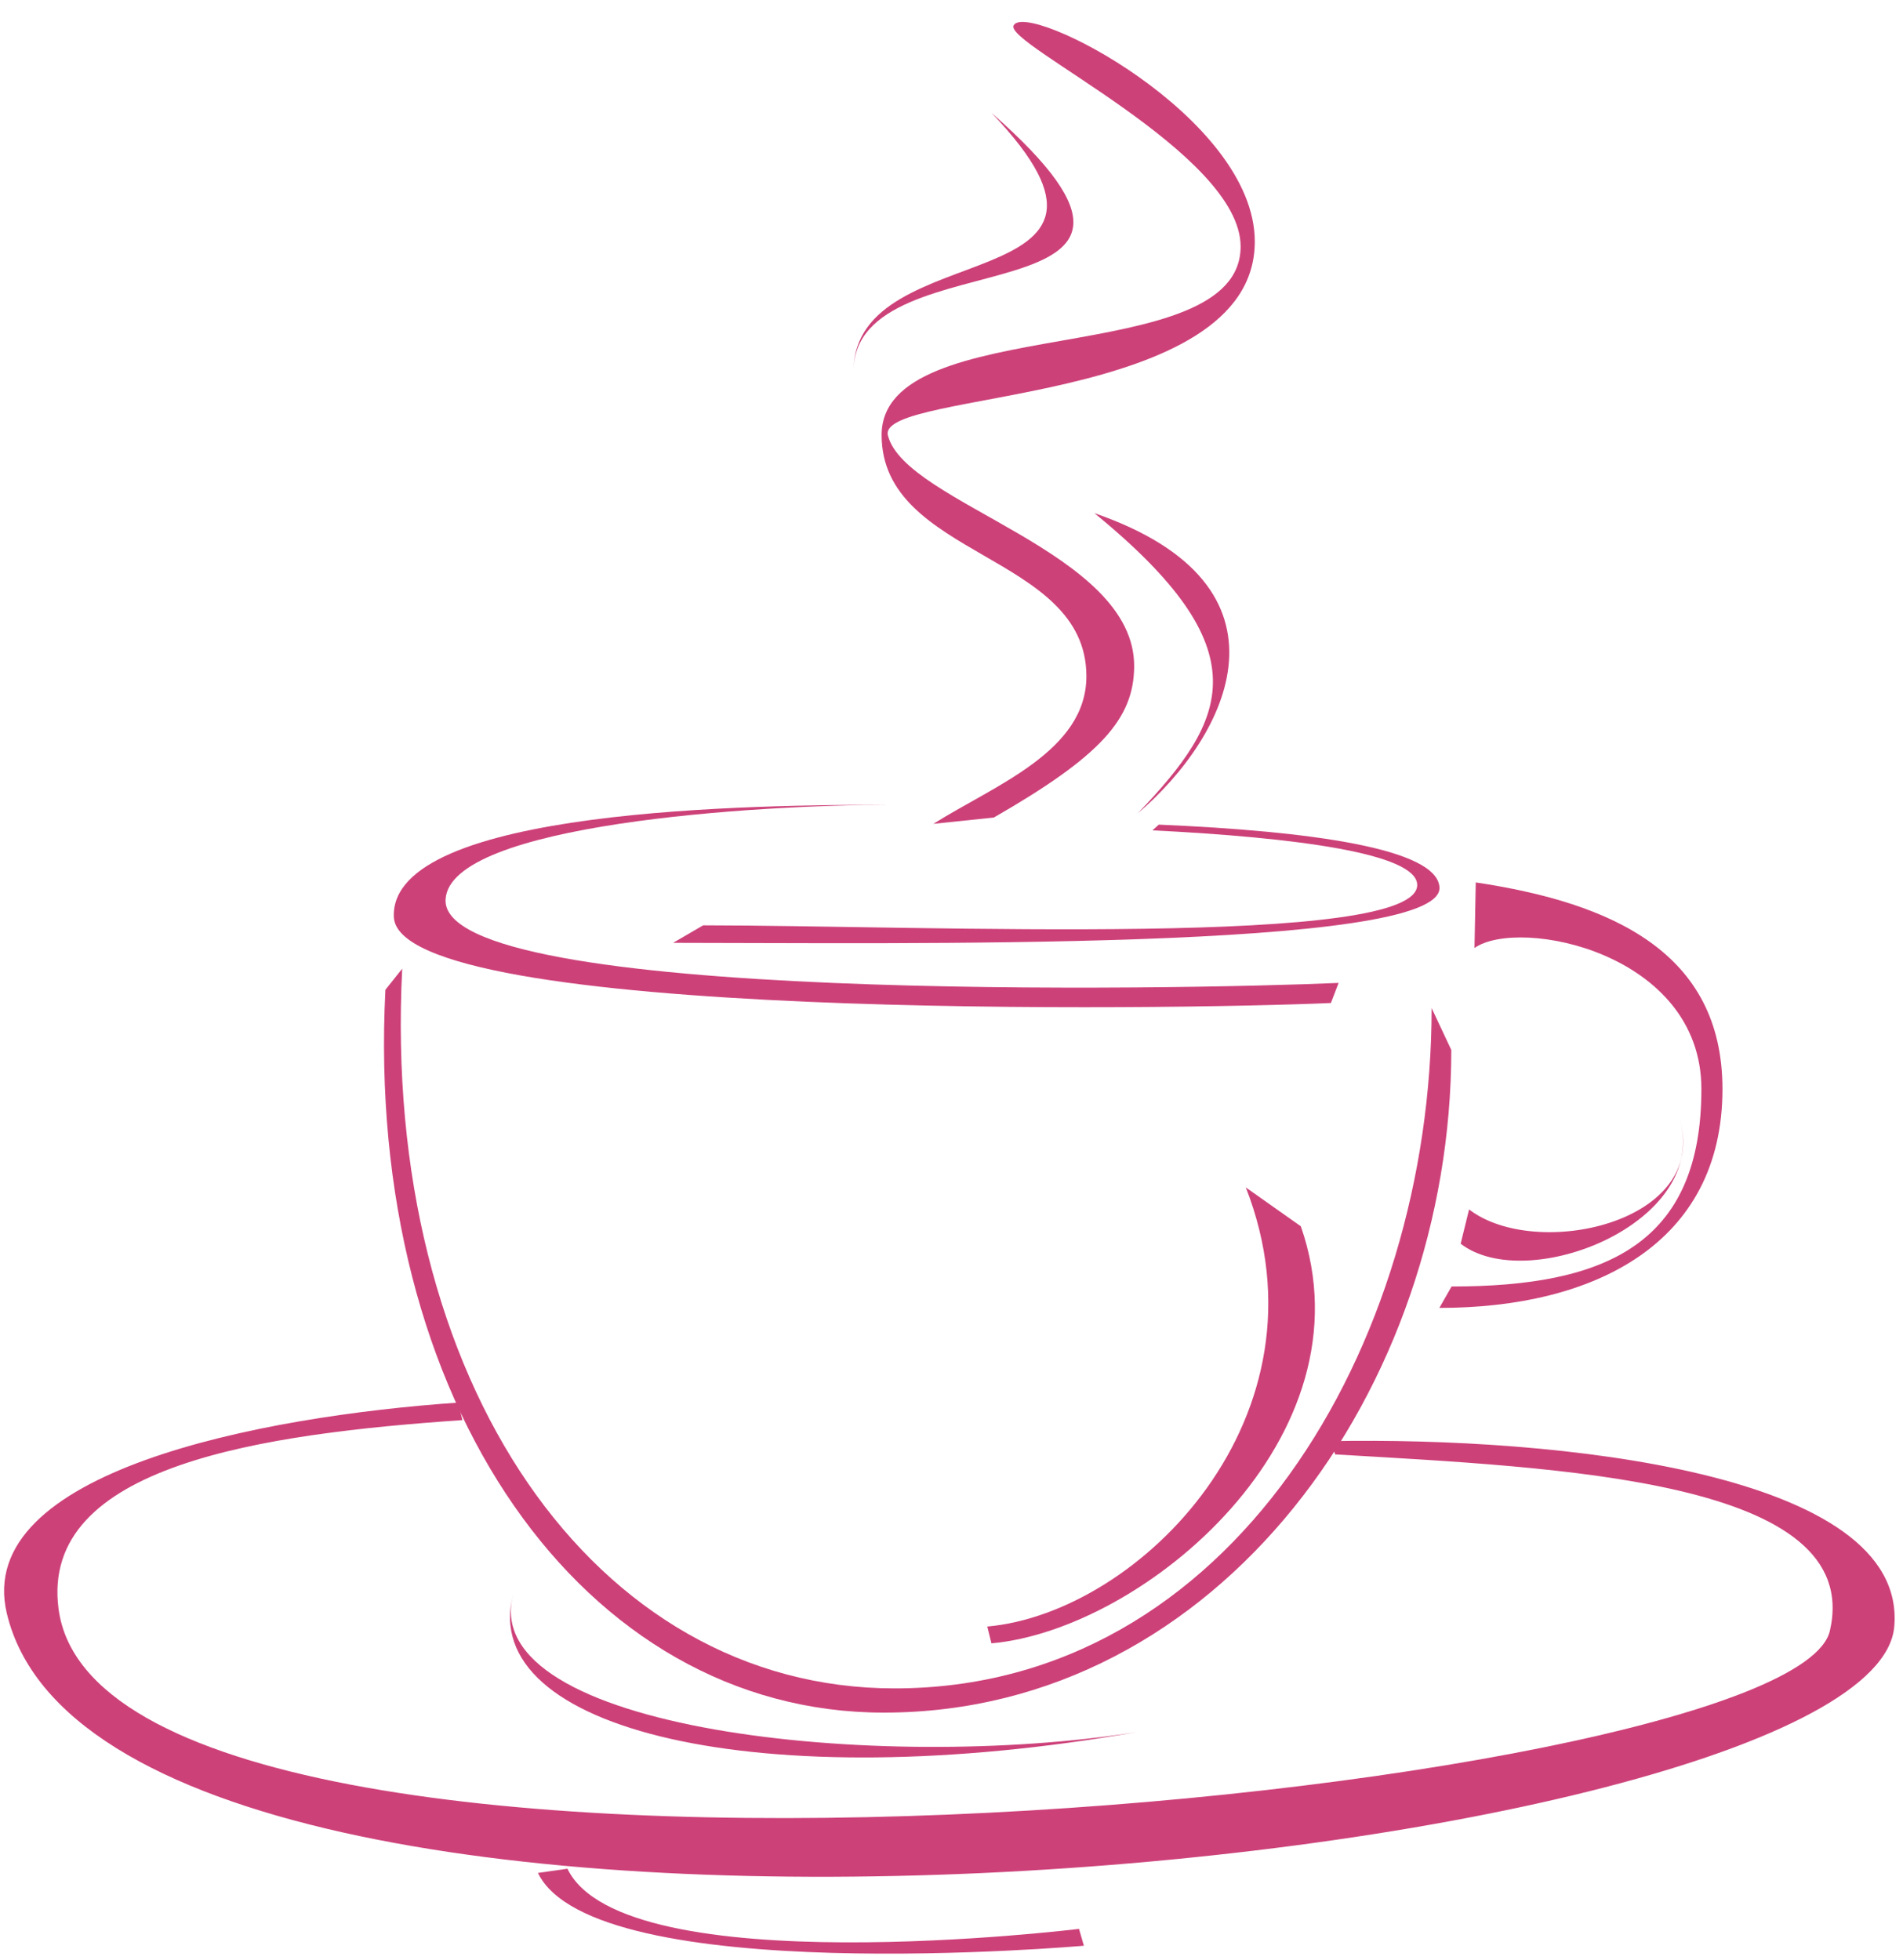
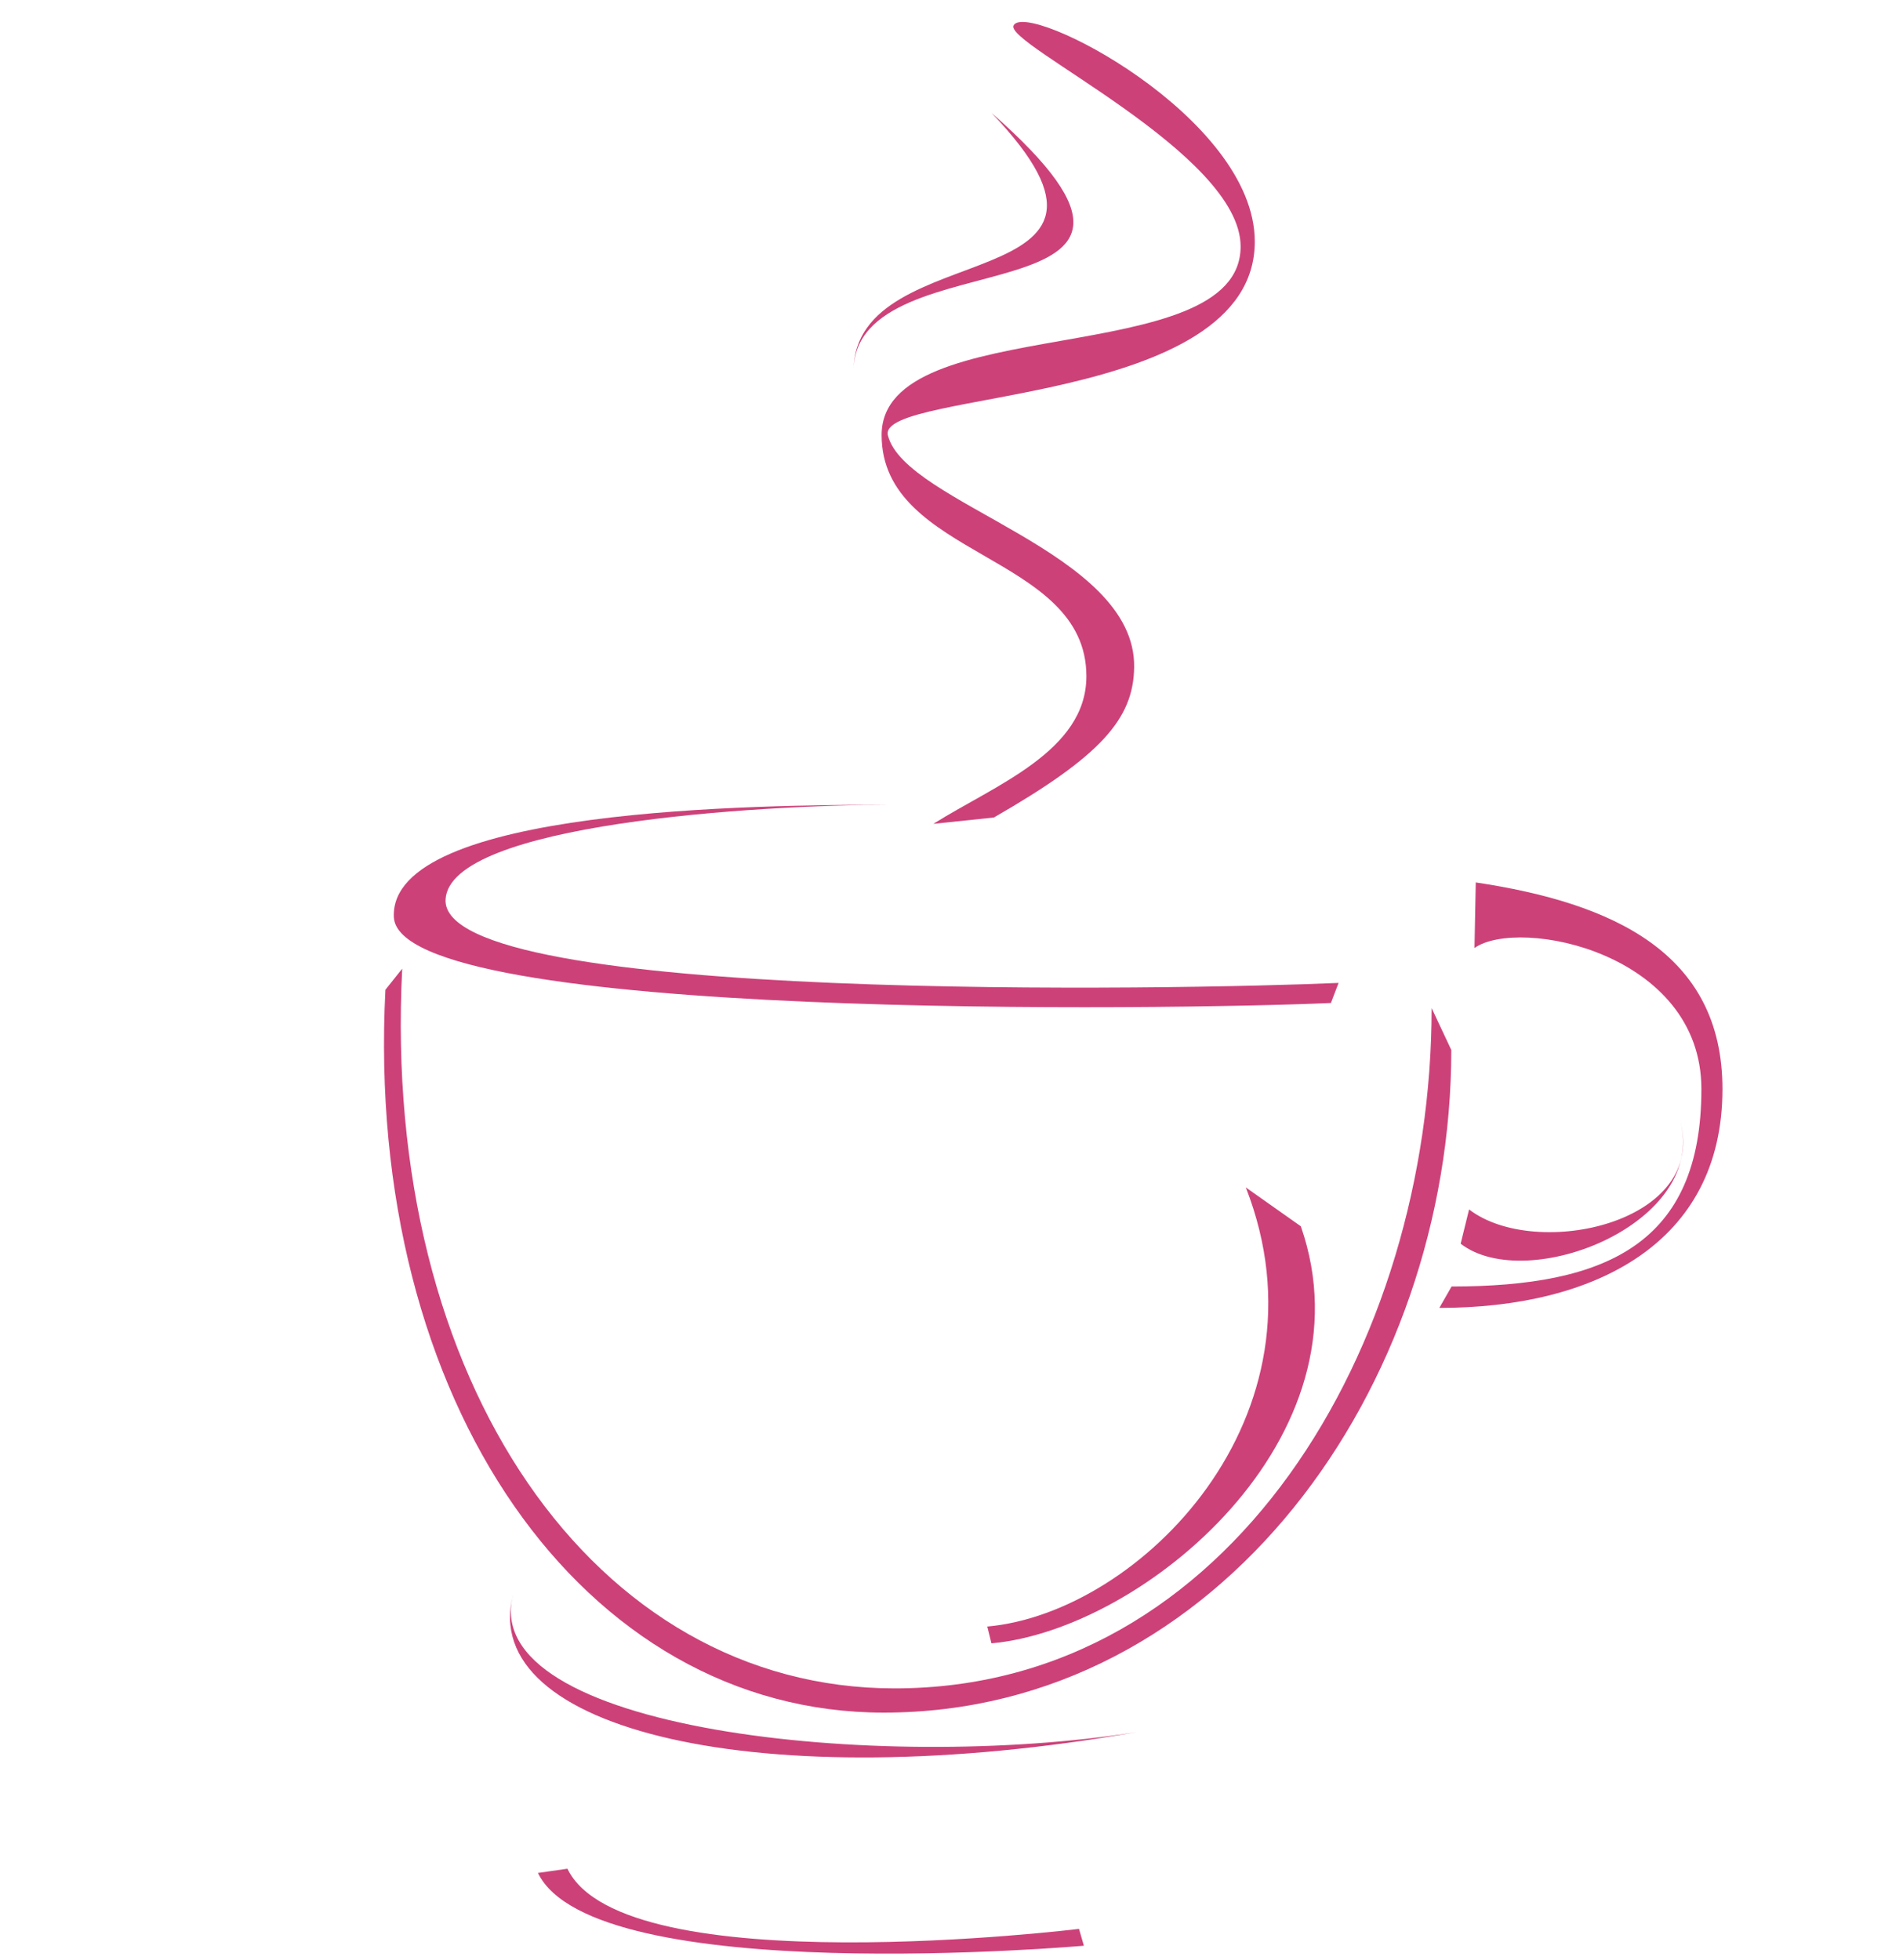
<svg xmlns="http://www.w3.org/2000/svg" width="200" zoomAndPan="magnify" viewBox="0 0 150 154.5" height="206" preserveAspectRatio="xMidYMid meet" version="1.0">
  <defs>
    <clipPath id="6433998cb0">
-       <path d="M 0.324 110.418 L 149.34 110.418 L 149.34 148 L 0.324 148 Z M 0.324 110.418 " clip-rule="nonzero" />
-     </clipPath>
+       </clipPath>
    <clipPath id="5674c64b3f">
      <path d="M 42.391 147.148 L 85.523 147.148 L 85.523 154 L 42.391 154 Z M 42.391 147.148 " clip-rule="nonzero" />
    </clipPath>
  </defs>
  <path fill="#cd4179" d="M 78.34 64.441 C 86.77 59.598 89.348 56.668 89.398 52.586 C 89.516 43.441 71.367 39.734 69.988 34.328 C 69.059 30.68 98.906 32.141 98.906 19.047 C 98.906 9.184 80.906 0 79.895 2.008 C 79.145 3.488 97.789 12.078 97.789 19.43 C 97.789 29.297 69.492 24.43 69.492 34.293 C 69.492 43.98 85.633 43.621 85.633 53.305 C 85.633 59.223 78.414 61.891 73.57 64.941 L 78.34 64.441 " fill-opacity="1" fill-rule="nonzero" />
  <g clip-path="url(#6433998cb0)">
    <path fill="#cd4179" d="M 36.117 110.562 C 20.512 111.641 -2.113 115.996 0.535 127.168 C 8.648 161.371 147.684 147.23 149.312 128.215 C 150.359 116.023 122.555 113.27 104.906 113.598 L 105.238 114.645 C 122.887 115.691 146.98 116.621 144.238 128.547 C 141.203 141.73 8.316 154.586 4.617 126.836 C 3.102 115.453 20.844 113.016 36.449 111.941 L 36.117 110.562 " fill-opacity="1" fill-rule="nonzero" />
  </g>
  <path fill="#cd4179" d="M 98.199 93.602 C 105.238 111.609 89.836 127.137 77.82 128.215 L 78.148 129.539 C 90.168 128.465 108.324 113.27 102.535 96.664 L 98.199 93.602 " fill-opacity="1" fill-rule="nonzero" />
  <path fill="#cd4179" d="M 114.418 101.41 C 126.617 101.41 134.109 98.043 134.109 85.848 C 134.109 75.086 119.734 72.262 116.223 74.727 L 116.324 69.559 C 127.086 71.172 135.77 75.086 135.77 85.848 C 135.77 98.043 125.652 103.098 113.453 103.098 L 114.418 101.41 " fill-opacity="1" fill-rule="nonzero" />
  <path fill="#cd4179" d="M 115.133 98.039 C 120.398 102.09 134.773 96.383 132.402 88.219 C 134.773 96.383 121.062 99.387 115.797 95.336 L 115.133 98.039 " fill-opacity="1" fill-rule="evenodd" />
  <path fill="#cd4179" d="M 105.512 77.48 C 93.496 78.016 34.688 79.141 35.121 70.902 C 35.438 64.941 59.684 63.438 70.27 63.438 C 59.684 63.438 30.711 63.688 31.043 72.277 C 31.359 80.523 92.891 79.602 104.906 79.062 L 105.512 77.48 " fill-opacity="1" fill-rule="nonzero" />
-   <path fill="#cd4179" d="M 91.34 65.004 C 103.305 65.512 113.32 66.891 113.465 69.961 C 113.695 74.996 70.273 74.32 53.055 74.32 L 55.426 72.941 C 72.645 72.941 112 74.742 111.707 69.707 C 111.566 67.273 102.184 66.02 90.84 65.453 L 91.34 65.004 " fill-opacity="1" fill-rule="nonzero" />
  <path fill="#cd4179" d="M 114.395 82.762 C 114.395 109.309 96.203 135 69.656 135 C 45.98 135 28.719 110.512 30.379 78.02 L 31.703 76.359 C 30.047 108.855 46.84 133.09 70.516 133.09 C 97.062 133.09 112.844 106.008 112.844 79.461 L 114.395 82.762 " fill-opacity="1" fill-rule="nonzero" />
  <path fill="#cd4179" d="M 40.449 125.672 C 37.574 136.387 69.305 139.75 89.598 136.535 C 60.023 141.715 37.574 136.387 40.449 125.672 " fill-opacity="1" fill-rule="evenodd" />
  <g clip-path="url(#5674c64b3f)">
    <path fill="#cd4179" d="M 42.402 147.637 C 46.816 156.793 85.434 153.375 85.434 153.375 L 85.051 152.047 C 85.051 152.047 49.137 156.461 44.727 147.305 L 42.402 147.637 " fill-opacity="1" fill-rule="nonzero" />
  </g>
  <path fill="#cd4179" d="M 78.152 8.898 C 92.383 23.793 67.285 18.309 67.285 29.25 C 67.285 18.309 97.461 25.832 78.152 8.898 " fill-opacity="1" fill-rule="evenodd" />
-   <path fill="#cd4179" d="M 86.262 40.449 C 99.5 51.262 96.797 56.668 89.68 64.117 C 96.797 58.047 102.867 46.188 86.262 40.449 " fill-opacity="1" fill-rule="evenodd" />
</svg>